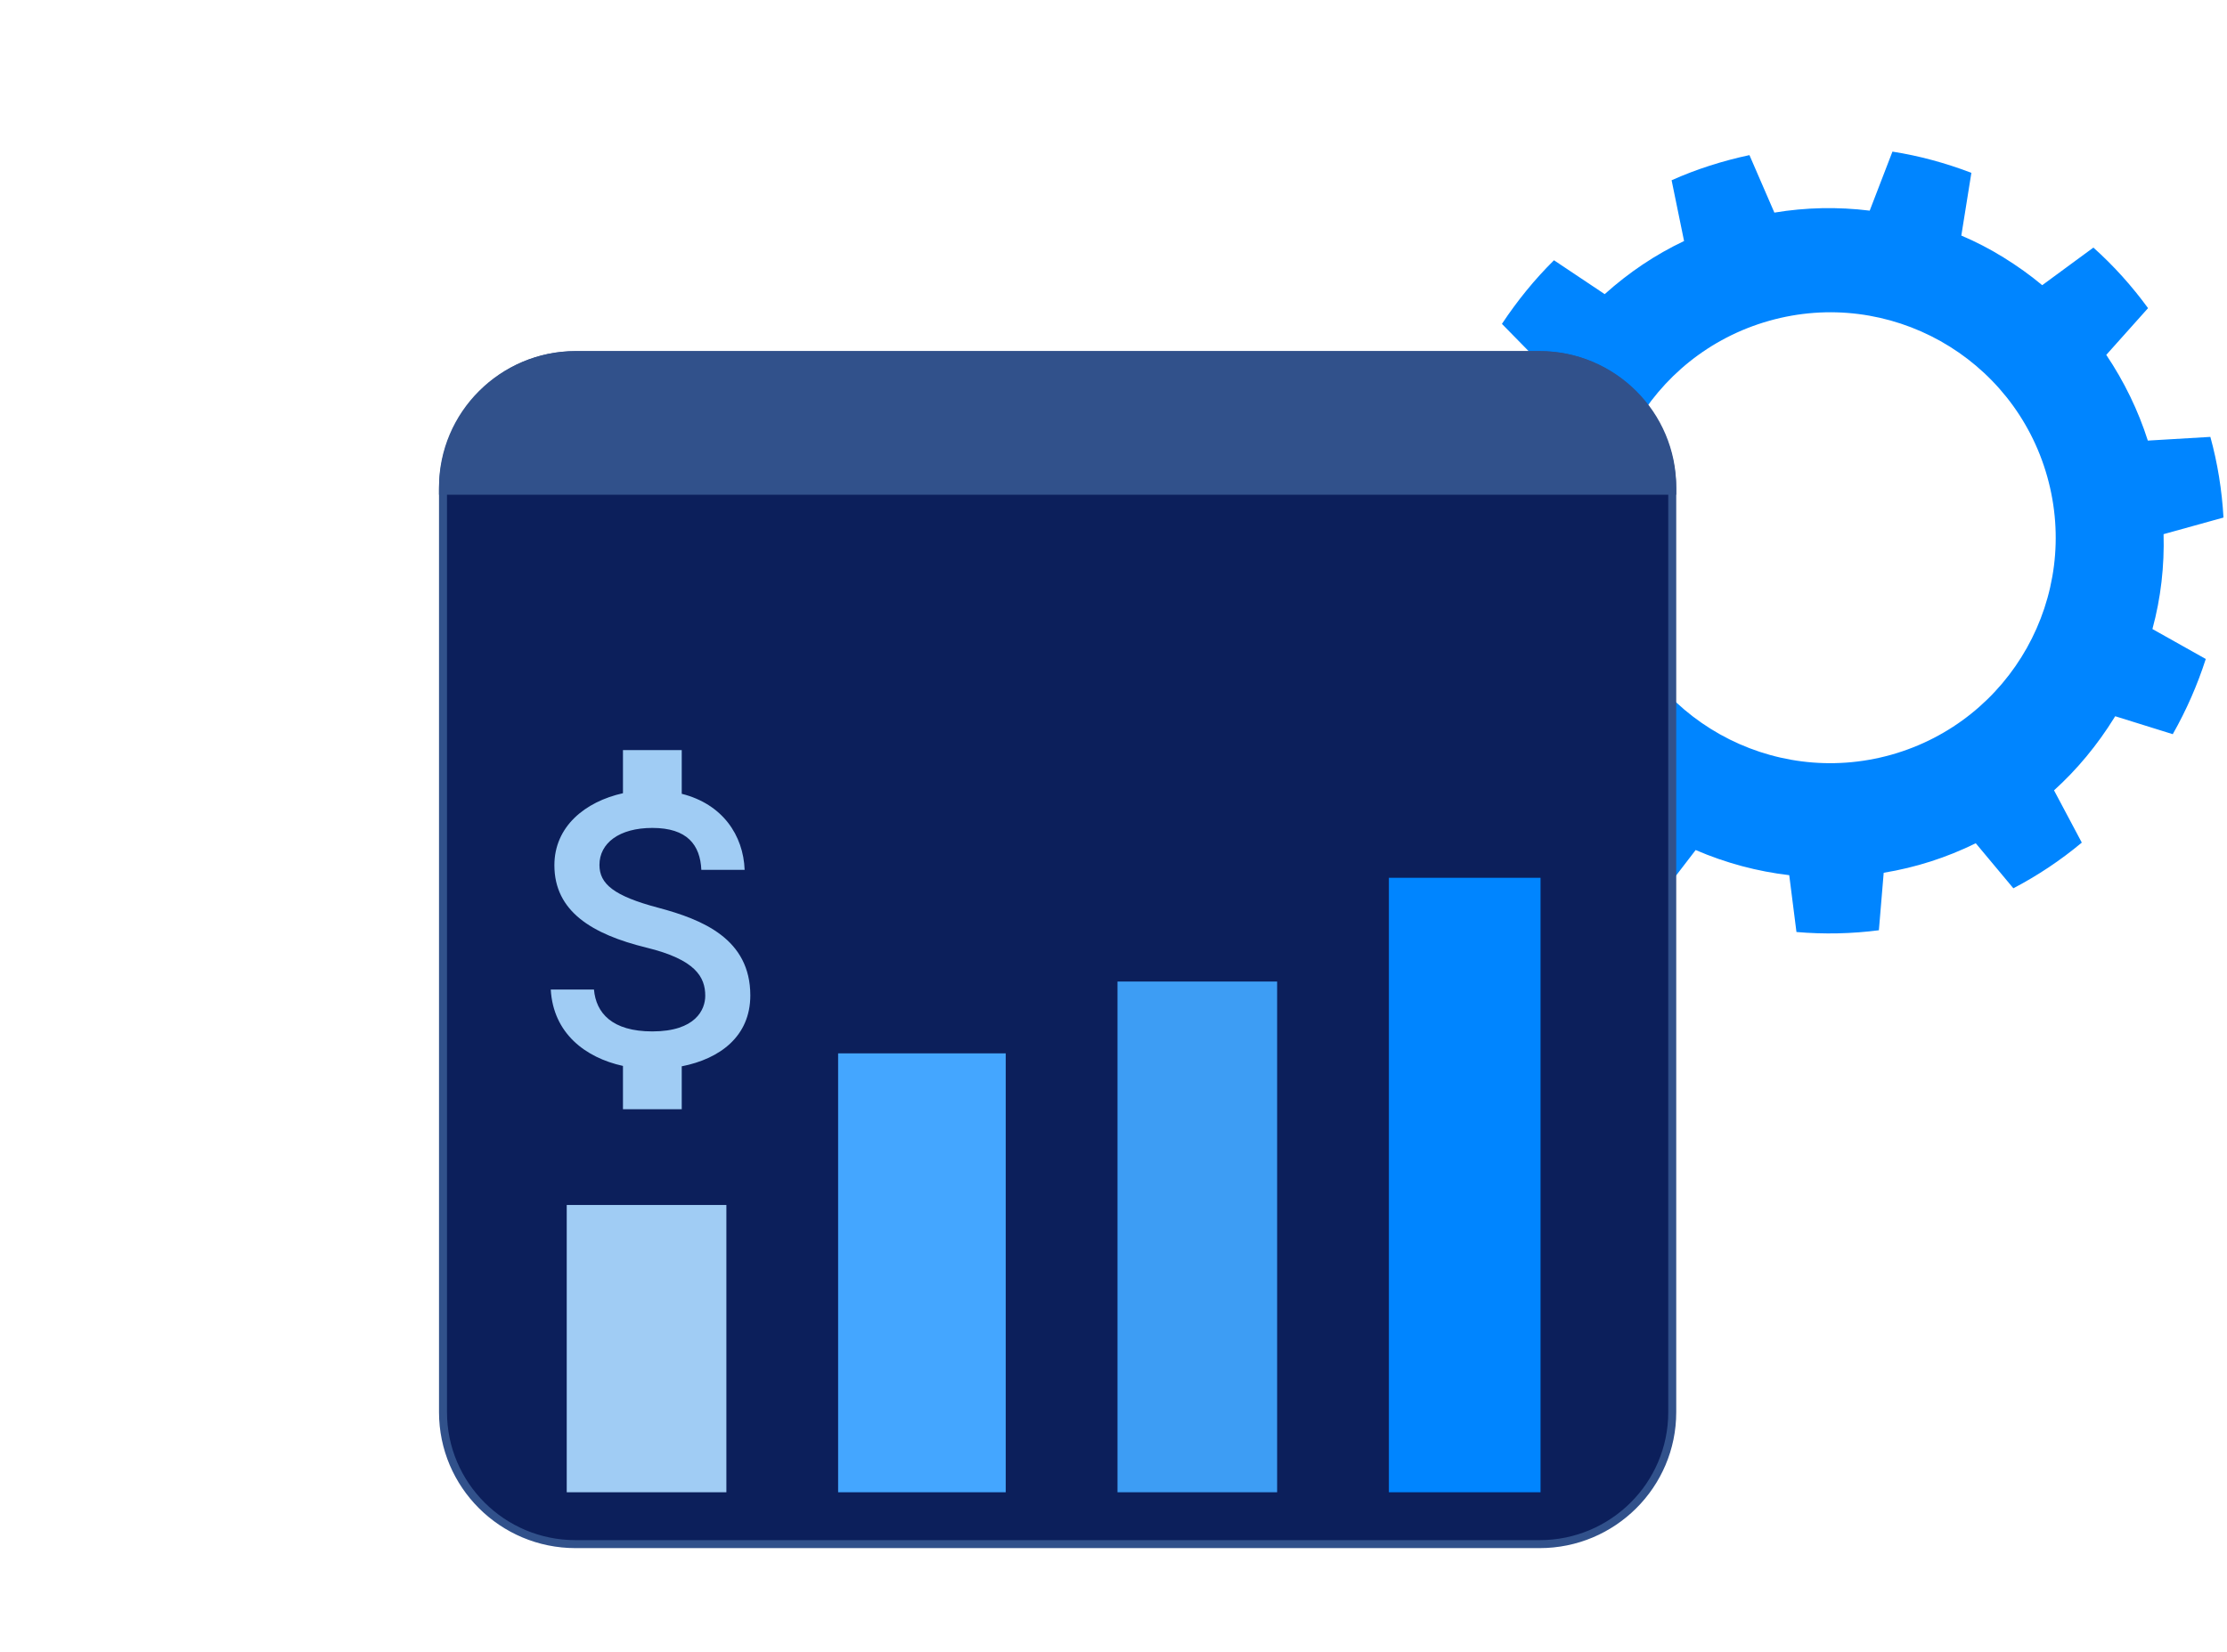
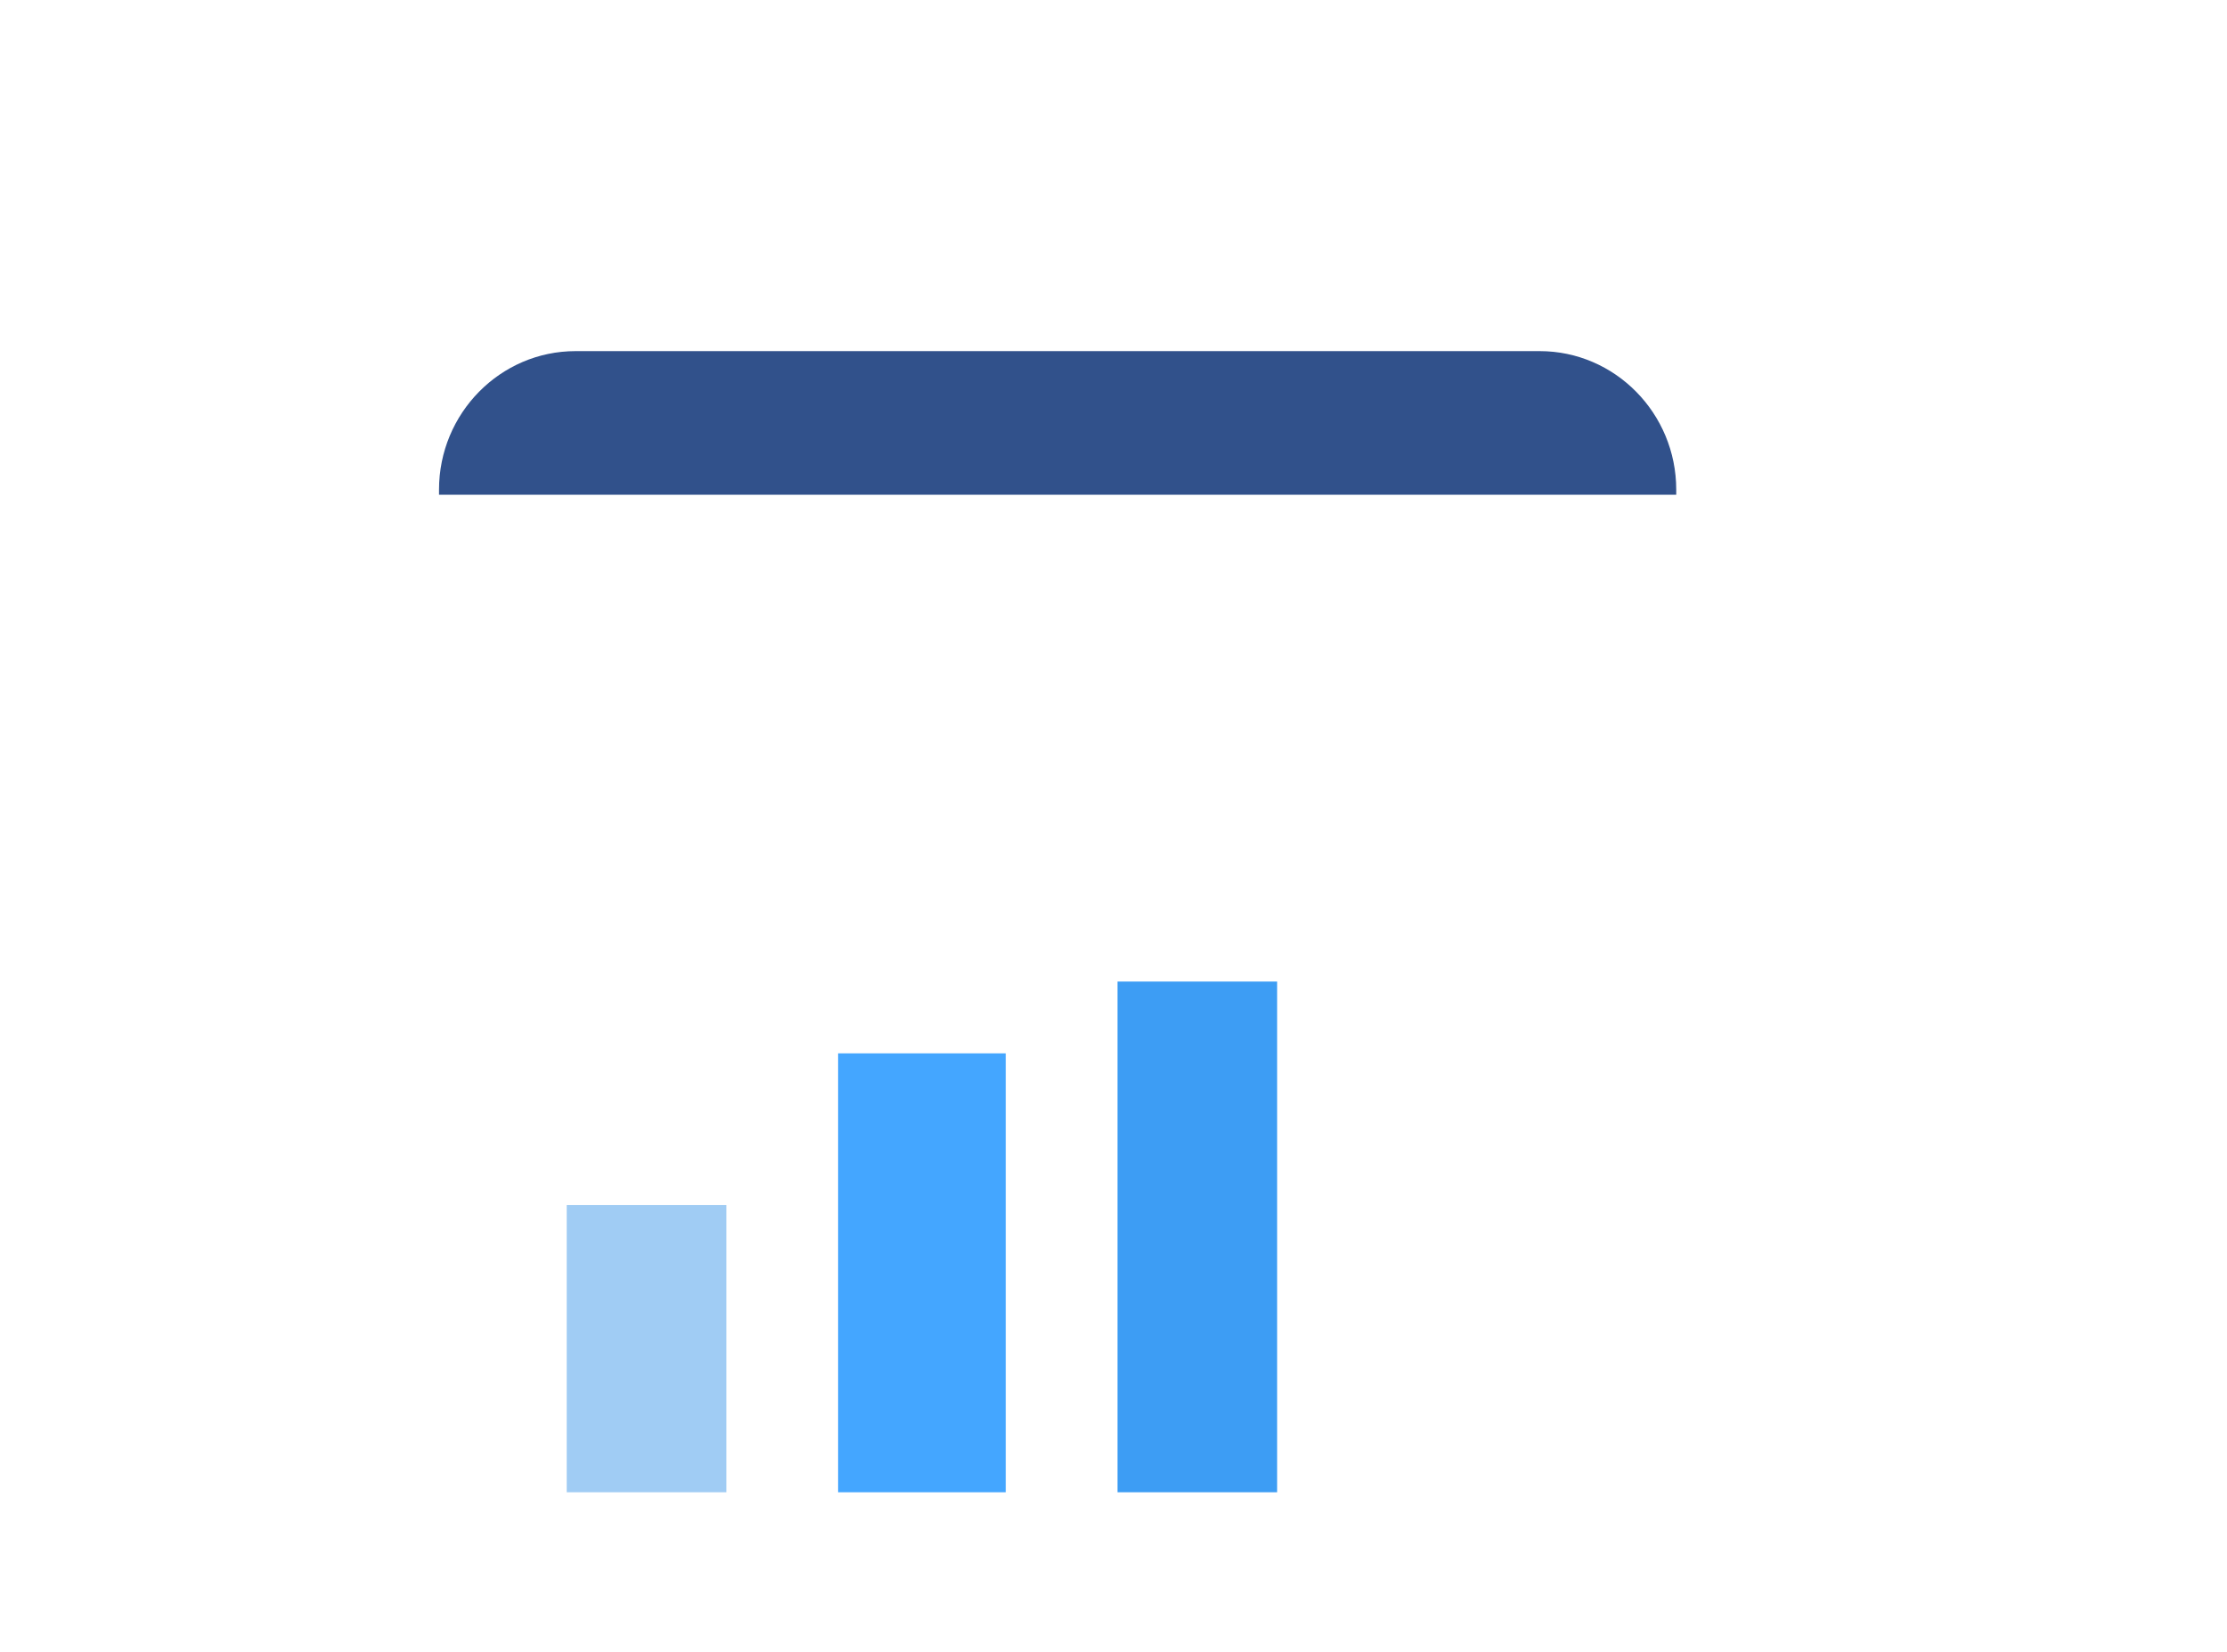
<svg xmlns="http://www.w3.org/2000/svg" width="279" height="207" viewBox="0 0 279 207" fill="none">
-   <path d="M263.822 44.53L269.109 38.613C267.109 35.874 264.836 33.327 262.261 31.026L255.851 35.737C254.344 34.477 252.728 33.327 251.002 32.258C249.277 31.19 247.524 30.286 245.716 29.519L246.976 21.657C243.743 20.424 240.429 19.52 237.087 19L234.238 26.396C230.239 25.903 226.239 25.985 222.295 26.643L219.172 19.438C215.83 20.151 212.543 21.191 209.42 22.588L210.981 30.204C207.393 31.902 204.051 34.148 201.038 36.86L194.683 32.614C192.272 34.998 190.108 37.655 188.163 40.586L193.45 45.982C193.45 45.982 193.395 46.092 193.34 46.146C191.204 49.625 189.67 53.296 188.629 57.021L181.205 56.884C180.438 60.281 180.055 63.705 180 67.129L187.15 68.773C187.232 72.827 187.889 76.854 189.094 80.689L182.958 84.496C184.136 87.729 185.643 90.852 187.478 93.783L194.217 91.345C196.436 94.659 199.175 97.7 202.353 100.33L199.285 106.767C200.654 107.808 202.051 108.794 203.558 109.698C205.037 110.602 206.571 111.424 208.105 112.163L212.433 106.52C216.241 108.164 220.185 109.205 224.157 109.671L225.061 116.793C228.54 117.094 231.992 117.012 235.388 116.574L235.991 109.369C239.99 108.712 243.853 107.479 247.524 105.671L252.235 111.314C255.276 109.725 258.152 107.808 260.809 105.589L257.33 99.042C260.206 96.44 262.754 93.372 264.891 89.92C264.918 89.865 264.945 89.811 265 89.756L272.205 92.002C273.93 88.962 275.3 85.811 276.341 82.579L269.657 78.826C270.725 74.909 271.164 70.882 271.054 66.938L278.56 64.856C278.368 61.432 277.82 58.035 276.916 54.748L269.082 55.213C267.876 51.433 266.123 47.817 263.877 44.475L263.822 44.53ZM236.95 94.577C221.939 98.796 206.325 90.057 202.106 75.046C197.888 60.035 206.626 44.448 221.637 40.202C236.649 35.956 252.263 44.722 256.481 59.733C260.7 74.745 251.961 90.331 236.95 94.577Z" fill="#0085FF" />
-   <path d="M72.108 44.5H192.892C202.074 44.5 209.5 51.921 209.5 61.036V176.964C209.5 186.103 202.05 193.5 192.892 193.5H72.108C62.925 193.5 55.5 186.079 55.5 176.964V61.036C55.5 51.922 62.95 44.5 72.108 44.5Z" fill="#0C1F5B" stroke="#31518B" />
-   <path d="M82.463 113.75C76.891 112.275 75.1 110.763 75.1 108.388C75.1 105.663 77.567 103.75 81.727 103.75C86.096 103.75 87.716 105.875 87.864 109H93.288C93.129 104.688 90.539 100.763 85.409 99.475V94H78.045V99.4C73.283 100.462 69.454 103.588 69.454 108.425C69.454 114.2 74.155 117.075 80.991 118.75C87.139 120.25 88.354 122.437 88.354 124.787C88.354 126.5 87.164 129.25 81.727 129.25C76.671 129.25 74.67 126.938 74.412 124H69C69.307 129.475 73.32 132.537 78.045 133.575V139H85.409V133.625C90.183 132.688 94 129.875 94 124.737C94 117.663 88.035 115.237 82.463 113.75Z" fill="#A0CCF4" />
  <path d="M55 62V61.364C55 51.791 62.676 44 72.108 44H192.892C202.324 44 210 51.791 210 61.364V62H55Z" fill="#31518B" />
-   <path d="M193 110H174V187H193V110Z" fill="#0085FF" />
  <path d="M160 123H140V187H160V123Z" fill="#3D9DF4" />
  <path d="M126 132H105V187H126V132Z" fill="#44A6FF" />
  <path d="M91 151H71V187H91V151Z" fill="#A0CCF4" />
</svg>